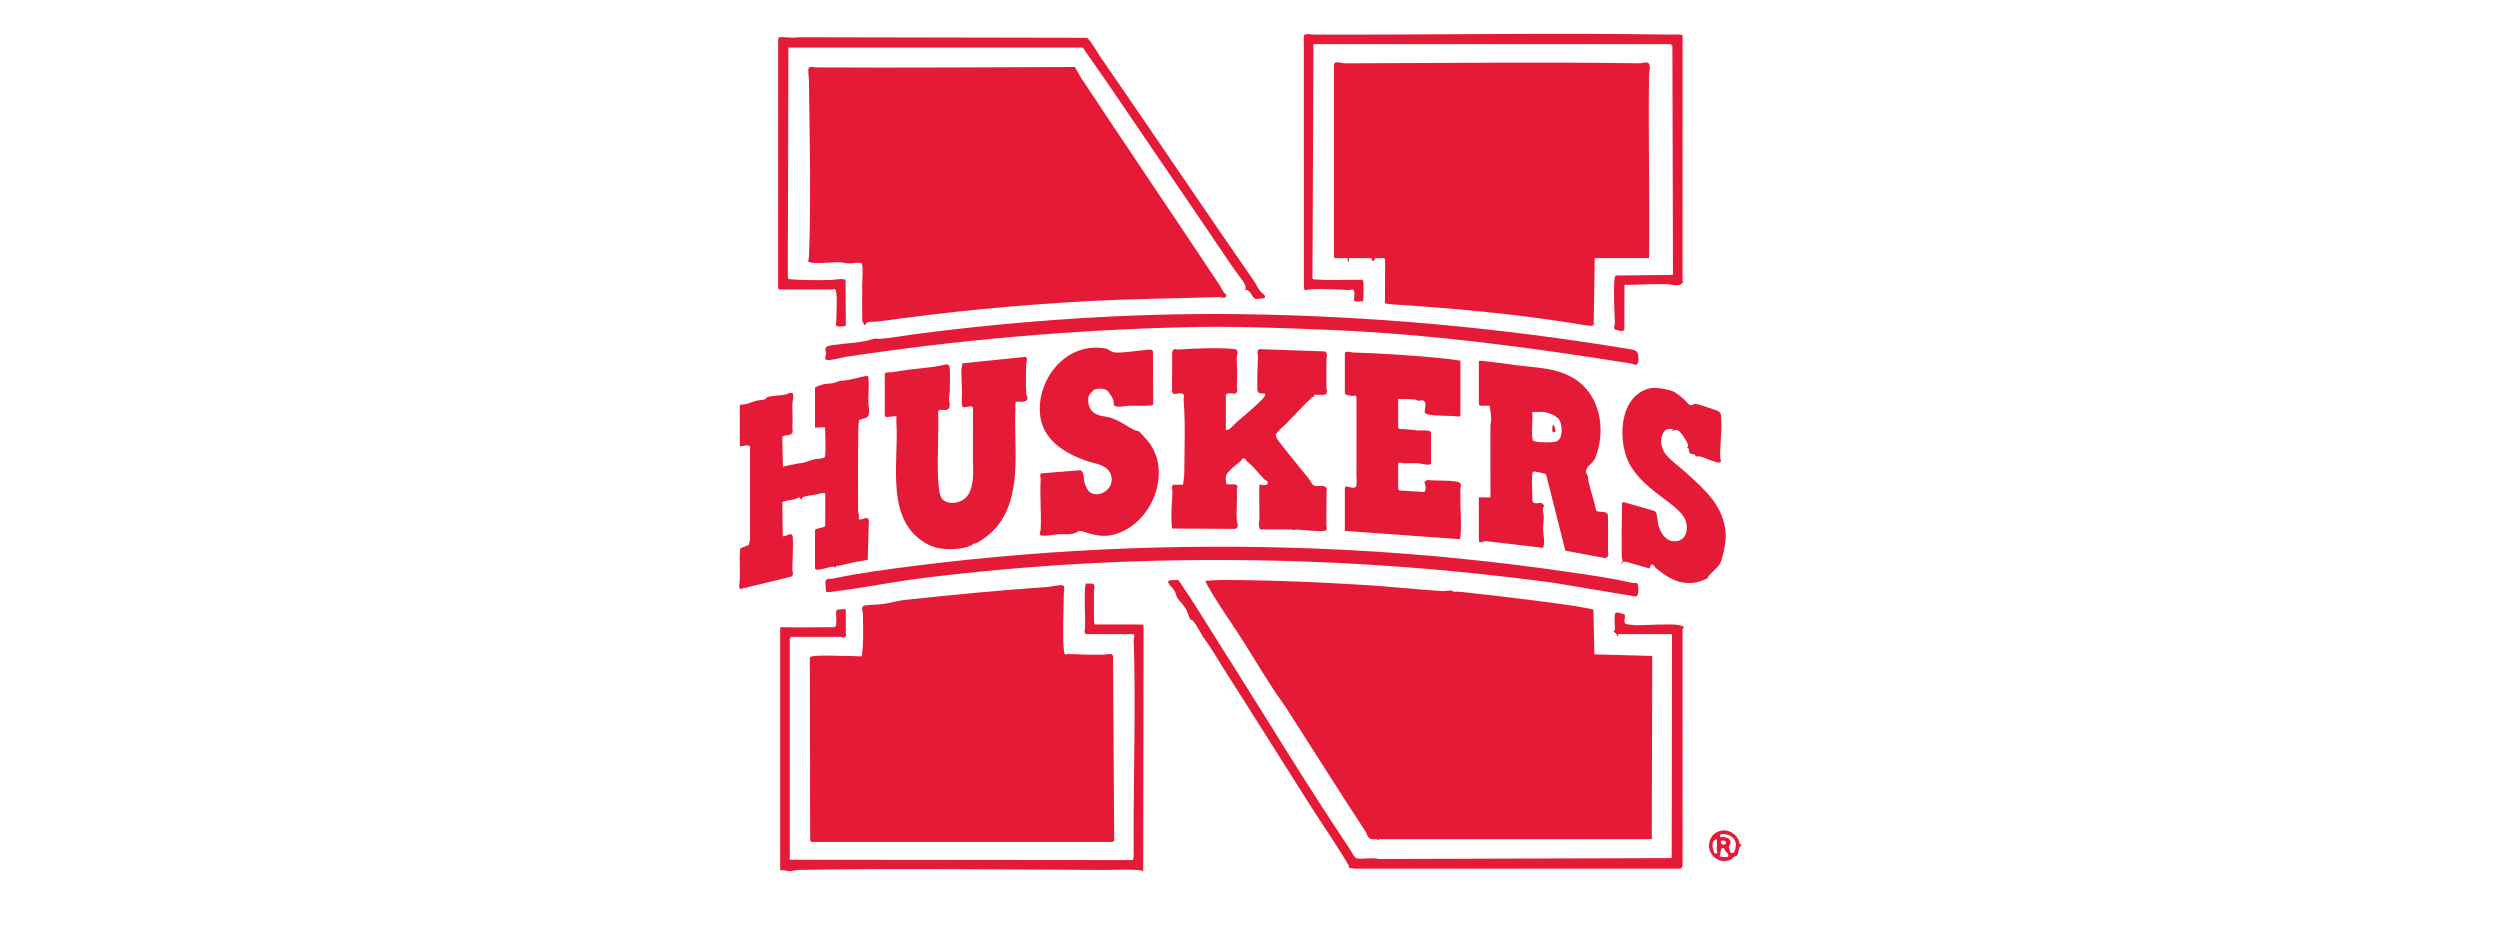
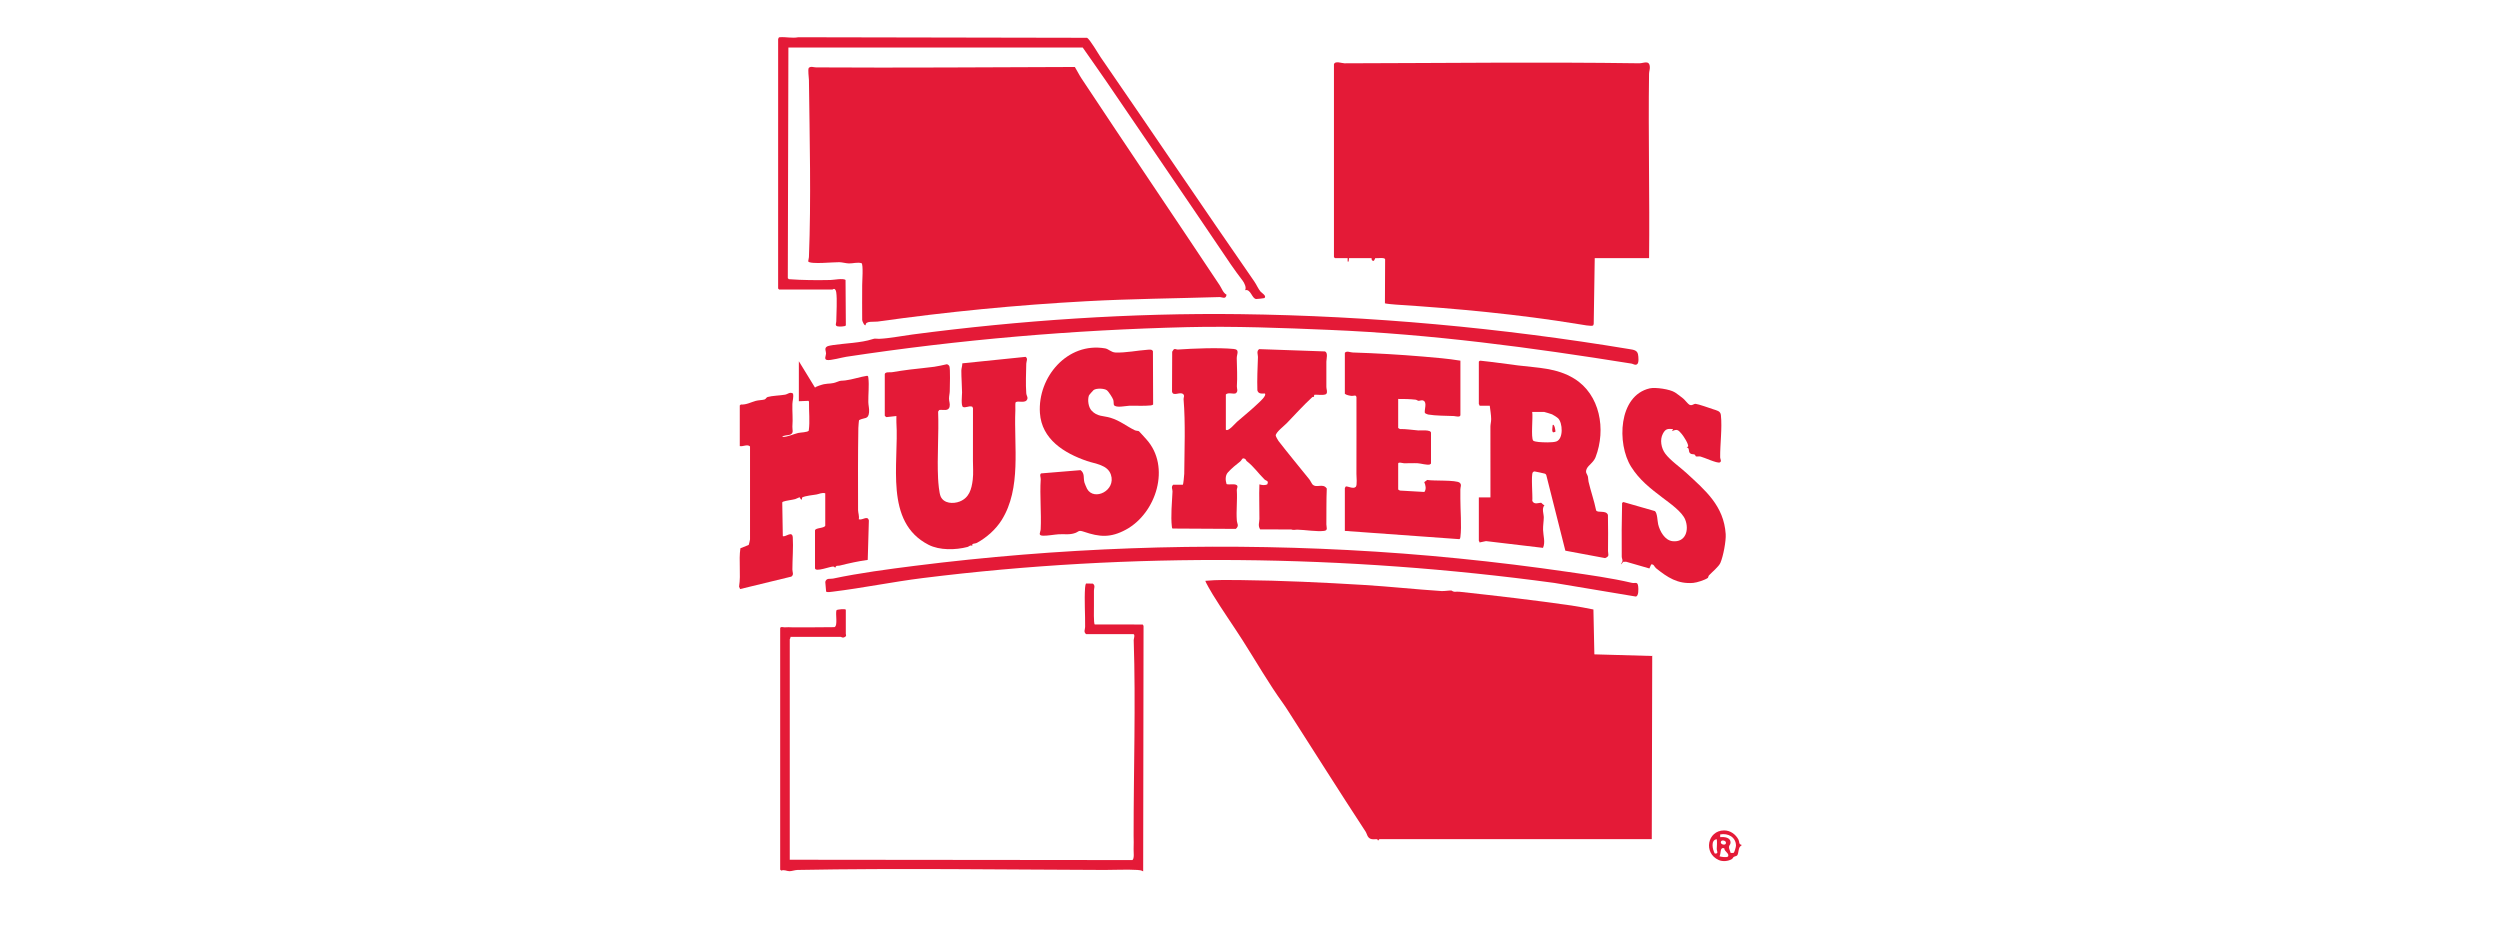
<svg xmlns="http://www.w3.org/2000/svg" viewBox="0 0 1539 576" data-name="Layer 1" id="Layer_1">
  <defs>
    <style>
      .cls-1 {
        fill: #e41a37;
      }
    </style>
  </defs>
  <path d="M893.49,363.51c2.05,1.35,2.42.5,4.9.77,23.02,2.51,46.16,5.18,68.97,8.47,4.5.65,9.15,1.6,13.55,2.45l.58,27.62,35.62,1-.28,112.77h-167.7s-.81.89-.81.89l-.48-.86c-1.36-.11-2.99.32-4.26-.3-1.95-.93-2.07-3.08-2.86-4.29-15.98-24.37-31.51-49.09-47.39-73.82-1.13-1.75-2.31-3.63-3.53-5.31-8.7-11.99-16.67-25.93-24.84-38.71-6.03-9.44-12.65-18.82-18.43-28.28-.58-.94-4.75-7.97-4.48-8.36,7.24-.7,14.78-.52,22.11-.44,24.84.26,50.39,1.47,75.3,2.98,15.97.97,31.99,2.73,48,3.77,1.51.1,5.78-.51,6.03-.34Z" class="cls-1" />
  <path d="M532.88,200.14c-.69.69-2.11-2.4-2.12-3.14-.11-7.03.02-14.37,0-21.47,0-2.12.77-12.69-.38-13.51-2.44-.75-5.56.23-7.81.15-1.82-.06-4.07-.71-5.87-.77-3.09-.11-17.77,1.46-19.15-.43,0-.93.39-1.76.43-2.69,1.39-35.29.43-73.63,0-109-.02-1.72-.79-6.53-.06-7.54,1.39-1.09,2.9-.26,4.44-.25,53.1.33,106.24-.1,159.32-.25,1.42,2.27,2.54,4.71,4.02,6.94,28.17,42.58,56.88,84.93,85.12,127.41,1.4,2.1,1.97,4.5,4.25,5.86-.54,3.11-2.65,1.38-4.38,1.43-27.18.83-54.44,1.07-81.63,2.54-43.3,2.34-85.82,6.5-128.85,12.55-2.12.3-7.45-.59-7.32,2.16Z" class="cls-1" />
  <path d="M821.17,39.59c.68-2.36,4.94-.61,6.5-.62,60.4-.11,121-.88,181.41-.01,2.77.04,6.3-2.24,6.56,2.3.09,1.44-.46,2.76-.48,4.2-.54,37.8.44,75.65.02,113.44h-33.46l-.63,40.61-.39.87c-.91.63-6.99-.52-8.54-.78-37.23-6.11-75.08-9.65-112.9-12.09-1.06-.07-6.33-.53-6.7-.79l.12-27.13c-.44-1.34-4.74-.42-6-.72l-.92,1.7c-1.79.15-1.31-1.67-1.44-1.67h-13.89l-.21,2.11h-.62s0-2.11,0-2.11h-7.79l-.63-.63V39.59Z" class="cls-1" />
-   <path d="M499.84,518.31c-.23-.04-.65-.42-.99-.49l-.11-.56-.19-112.61c.88-.64,1.91-.74,2.96-.83,7.39-.64,15.4.13,22.73,0,1.09-.02,6.11.54,6.48-.04-.16-1.77.3-3.53.4-5.2.36-6.1.18-14.29.1-20.64-.02-1.75-1.45-4.14.7-5.16,3.78-.61,7.93-.45,11.67-.96,4.21-.58,8.82-1.99,13.11-2.46,29.31-3.18,58.78-6.05,88.34-8.03,2.21-.15,7.08-1.37,8.86-1.09,2.06.31,1.02,3.56,1.01,4.66-.13,10.8-.95,24.94,0,35.39.35,3.91,1.36,2.23,3.55,2.33,6.98.34,14.06.55,21.11.4,1.61-.03,4.99-1.36,5.58.69l.75,113.57c-.05.31-.78,1.03-.88,1.03h-185.18Z" class="cls-1" />
  <path d="M754.67,264.54c1.4,1.37,5.75-3.91,6.77-4.81,4.25-3.73,8.87-7.41,13.02-11.39.97-.93,5.46-4.81,4.2-6.11-1.96.09-4,.35-4.62-1.91-.23-6.87.12-13.74.35-20.56.05-1.43-1.07-3.56.75-4.84l40.54,1.42c1.97.88.85,4.55.83,6.29-.04,5.2-.06,10.41,0,15.61.01,1.38.81,2.95.05,4.12-.94,1.45-7.07.24-7.57.77-.13.14.09.83-.14,1.1-.17.19-.8.05-1,.24-5.54,5.11-10.57,10.68-15.74,16.06-1.44,1.5-6.77,5.58-6.78,7.58,0,.49,1.37,2.92,1.72,3.37,6,7.77,12.67,15.75,18.94,23.57.71.88,1.39,2.49,1.84,3,2.5,2.88,6.43-.95,8.93,2.68-.3,7.34-.18,14.73-.25,22.1-.02,1.75,1.18,3.68-1.43,4-4.53.55-11.61-.65-16.44-.78-1.13-.03-2.4.48-3.77-.11l-19.11-.04c-1.5-2.36-.48-4.24-.46-6.45.05-7.14-.3-14.28-.01-21.27,1.63.46,3.17.7,4.8.05,1.2-2.4-.68-2.12-1.72-3.14-3.88-3.83-6.31-7.64-10.88-11.23-.4-.31-.51-1.01-.92-1.27-2-1.27-1.98.63-3.08,1.48-2.67,2.06-5.29,4.22-7.58,6.73-1.76,1.93-1.56,4.89-.85,7.2,1.53.67,6.23-.73,6.7,1.32.15.67-.43,1.57-.38,2.43.4,6.4-.44,12.66,0,18.55.17,2.34,1.61,3.24-.6,5.29l-38.99-.22c-.34-.37-.34-.82-.4-1.28-.74-6.02.08-15.33.4-21.53.07-1.35-1.06-2.82.44-4.18l5.94.04c.28-.2.84-5.85.85-6.76.12-14.91.8-31.06-.41-45.92-.08-.99.82-2.17-.25-3.12-1.93-1.73-6.23,1.7-6.86-1.56l.1-24.55.83-1.28c.78-.85,1.78,0,2.55-.05,9.69-.66,25.02-1.29,34.53-.36,3.85.38,1.8,3.15,1.84,5.7.1,6.1.46,11.05.07,17.31-.08,1.29,1.02,3.14-.73,4.32-1.68.57-4.63-.76-6.05.69v21.67Z" class="cls-1" />
  <path d="M910.39,222.66c.08-.27.64-.68,1.01-.61,7.75.81,15.46,1.96,23.19,2.92,12.17,1.52,23.67,1.48,34.43,8.07,16.05,9.82,19.76,31.38,13.21,48.41-1.21,3.14-4.32,4.86-5.35,6.94-1.31,2.65.25,3.27.66,5.14.22.99.14,2.01.37,3,1.39,5.92,3.45,11.67,4.66,17.65.94,1.84,6.21-.37,7.27,2.83.13,7.4.16,14.87.05,22.22-.03,1.99,1.23,3.14-1.78,4.34l-24.48-4.57-11.7-46.38c-.17-.56-.48-.88-1.04-1.07-.5-.16-5.92-1.35-6.24-1.34-.44.02-.81.23-1.07.57-1.16,1.53.02,14.76-.3,17.63,1.28,2.52,4.04.97,5.53,1.12.12.01,1.28,1.43,1.95,1.48-1.84,2.14-.37,5.34-.41,7.58-.04,2.41-.5,4.92-.44,7.59.08,3.61,1.54,7.58-.04,11.08l-35.1-4.16-3.98.85c.13-.42-.42-.89-.42-1.05v-26.72h7.15c.05-14.52-.06-29.05-.02-43.58,0-1.43.47-2.93.46-4.63-.01-2.46-.58-5.69-.86-8.19h-6.31c.14-.41-.42-.91-.42-1.05v-26.09ZM943.22,253.59c.58,3.09-.91,15.95.63,17.68.39.45,2.65.76,3.38.83,2.56.23,8.72.5,10.97-.38,4.33-1.7,3.77-11.36,1.04-14.15-.6-.61-2.99-2.17-3.8-2.51-.54-.22-4.59-1.47-4.84-1.47h-7.37Z" class="cls-1" />
  <path d="M544.67,230.24c.41-1.48,3.24-.92,4.37-1.1,3.67-.6,7.3-1.18,11-1.63,5.03-.62,10.09-1.05,15.1-1.73,2.44-.33,5.27-1.03,7.71-1.55.58,0,1.4.73,1.59,1.18.65,1.55.28,12.77.24,15.37-.03,1.46-.45,2.93-.46,4.63s.76,3.12.35,4.94c-.69,3.09-4.09,1.65-6.37,2.04l-.69.99c.53,13.61-.69,27.72-.02,41.26.13,2.59.63,8.85,1.6,11.02,1.96,4.36,7.73,4.63,11.69,3.08,5.89-2.31,7.34-7.62,8.04-13.41.49-4.02.11-7.78.13-11.63.05-10.81,0-21.62.02-32.42l-.39-.87c-.2-.14-.44-.15-.67-.2-1.56-.3-3.51.89-4.99.37s-.66-7.31-.67-9.01c-.04-4.4-.46-9.07-.44-13.45,0-1.24.63-3.05.6-4.45l38.95-3.99c1.61,1.1.44,2.7.41,4.21-.11,5.62-.42,12.65,0,18.14.14,1.84,1.49,2.8.22,4.39-1.57,1.98-6.31-.18-6.87,1.54-.17,1.52,0,3.04-.06,4.57-.98,22.03,3.89,48.05-8.48,67.69-3.59,5.71-9.2,10.69-15.11,13.92-1.48.81-3.36.07-2.92,1.93-1.24-.81-1.94.38-2.94.64-7.33,1.91-17.14,2.15-23.95-1.32-27.49-14.03-18.2-50.05-19.83-75.29-.09-1.33.05-2.67,0-4l-6.12.68c-.29-.04-1.04-.8-1.04-.89v-25.67Z" class="cls-1" />
-   <path d="M501.74,238.65c.18-.64,4.47-1.94,5.44-2.13,3.2-.63,4.79-.07,8.16-1.44,2.45-1,2.35-.56,5.07-.9,4.3-.53,9.11-2.21,13.46-2.86.71.23.64.84.71,1.42.53,4.5-.11,10.14-.04,14.77.03,2.03.67,4.02.46,6.32-.42,4.61-2.86,3.01-6.14,4.8-.16.24-.44,4.19-.46,4.93-.28,16.68-.22,33.76-.17,50.41,0,1.63.87,3.84.43,5.7,2.43.79,5.34-2.6,6.22.72l-.7,24.28c-5.8.81-11.52,2.06-17.21,3.5-1.37.35-2.1-.45-2.83,1.36-.26-.27-.6-.67-.95-.75-1.56-.36-11.47,3.77-11.47.97v-23.15c0-1.78,5.57-1.27,6.31-2.95v-19.99c-2.06-.55-3.77.47-5.36.74-2.05.34-7.04.87-8.68,1.76-.46.25-.26.86-.27,1.29-1.07.38-1.06-1.26-1.5-1.29-.36-.02-1.96.89-2.7,1.09-2.09.57-5.54.88-7.3,1.54-.33.12-.58.22-.66.61l.34,20.6c1.38,1,5.85-3.59,6.14.8.39,5.95-.23,13.61-.24,19.81,0,1.65,1.07,3.15-.65,4.36l-31.54,7.66-.64-1.5c1.24-7.74-.32-15.94.83-23.62l5.11-2.04c.17-.25.81-3.13.81-3.4v-57.24c-1.7-1.58-4.22.24-6.31-.21v-25.04l.7-.57c3.27.26,6.16-1.41,9.13-2.23,1.71-.47,4.1-.44,5.44-.87.8-.25,1.07-1.28,1.86-1.51,2.79-.81,7.73-.9,10.76-1.44,1.72-.31,3-1.91,4.88-.68.51,2.16-.33,4.43-.38,6.44-.13,4.91.38,8.86,0,13.89-.15,1.92,1.07,3.91-1.34,4.96-1.11.48-4.51.31-4.89,1.42l.39,18.23,9.56-1.98c3.35.07,6.59-1.69,9.76-2.45,1.41-.34,5.92-.37,6.55-1.44.8-5.94.03-11.82.15-17.83l-.33-.51-5.92.24v-24.62Z" class="cls-1" />
+   <path d="M501.74,238.65c.18-.64,4.47-1.94,5.44-2.13,3.2-.63,4.79-.07,8.16-1.44,2.45-1,2.35-.56,5.07-.9,4.3-.53,9.11-2.21,13.46-2.86.71.23.64.84.71,1.42.53,4.5-.11,10.14-.04,14.77.03,2.03.67,4.02.46,6.32-.42,4.61-2.86,3.01-6.14,4.8-.16.24-.44,4.19-.46,4.93-.28,16.68-.22,33.76-.17,50.41,0,1.63.87,3.84.43,5.7,2.43.79,5.34-2.6,6.22.72l-.7,24.28c-5.8.81-11.52,2.06-17.21,3.5-1.37.35-2.1-.45-2.83,1.36-.26-.27-.6-.67-.95-.75-1.56-.36-11.47,3.77-11.47.97v-23.15c0-1.78,5.57-1.27,6.31-2.95v-19.99c-2.06-.55-3.77.47-5.36.74-2.05.34-7.04.87-8.68,1.76-.46.25-.26.86-.27,1.29-1.07.38-1.06-1.26-1.5-1.29-.36-.02-1.96.89-2.7,1.09-2.09.57-5.54.88-7.3,1.54-.33.12-.58.22-.66.61l.34,20.6c1.38,1,5.85-3.59,6.14.8.39,5.95-.23,13.61-.24,19.81,0,1.65,1.07,3.15-.65,4.36l-31.54,7.66-.64-1.5c1.24-7.74-.32-15.94.83-23.62l5.11-2.04c.17-.25.81-3.13.81-3.4v-57.24c-1.7-1.58-4.22.24-6.31-.21v-25.04l.7-.57c3.27.26,6.16-1.41,9.13-2.23,1.71-.47,4.1-.44,5.44-.87.8-.25,1.07-1.28,1.86-1.51,2.79-.81,7.73-.9,10.76-1.44,1.72-.31,3-1.91,4.88-.68.51,2.16-.33,4.43-.38,6.44-.13,4.91.38,8.86,0,13.89-.15,1.92,1.07,3.91-1.34,4.96-1.11.48-4.51.31-4.89,1.42c3.35.07,6.59-1.69,9.76-2.45,1.41-.34,5.92-.37,6.55-1.44.8-5.94.03-11.82.15-17.83l-.33-.51-5.92.24v-24.62Z" class="cls-1" />
  <path d="M685.74,249.3c-.23-.4-.09-2.1-.41-3.17-.36-1.19-2.9-5.07-3.85-5.83-1.59-1.28-6.59-1.43-8.26-.18-.37.28-2.78,3.02-2.9,3.39-.91,2.7-.33,7.11,1.65,9.25,3.5,3.8,7.35,3.12,11.6,4.4,5.96,1.8,10.01,5.29,15.02,7.7.79.38,2.2.35,2.55.6.28.2,3.86,4.21,4.53,4.94,15.26,16.84,6.14,45.52-12.56,55.65-9.45,5.12-16.21,4.58-25.86,1.29-3.49-1.19-3.05-.07-5.33.76-3.56,1.29-6.57.57-10.15.79-2.81.18-7.01.98-9.65.89-3.43-.13-1.56-1.95-1.47-4.01.48-10.22-.62-20.63.02-30.74.07-1.08-.85-2.93.24-3.61l24.3-2c2.72,2.05,1.58,4.81,2.39,7.68.18.65,1.29,3.25,1.62,3.85,4.28,7.66,17.93,1.07,14.65-8.76-2.02-6.08-9.58-6.63-14.74-8.4-13.97-4.81-27.86-13.33-28.95-29.55-1.48-22.12,16.97-43.84,40.19-39.77,2.06.36,3.65,2.42,6.33,2.53,6.41.25,13.52-1.28,19.79-1.7,1.2-.08,2.74-.35,3.26.93l.12,32.74c-.22.33-1.01.55-1.43.6-4.2.46-9.06.08-13.34.21-2,.06-8.23,1.52-9.37-.49Z" class="cls-1" />
  <path d="M899.03,222.03v33.46c0,1.65-3.27.66-4,.63-4.68-.17-11.45-.17-15.89-.94-.37-.06-1.93-.71-2.01-1.03-.4-1.98,1.52-6.38-.83-7.5-1.27-.61-2.14.19-3.11.09-.52-.05-1.08-.63-1.76-.7-3.55-.39-7.14-.48-10.71-.44v17.89l1.05.63c3.81-.11,7.58.6,11.35.86,1.41.1,7.8-.64,7.8,1.46v18.94l-.7.56c-1.64.53-5.57-.67-7.51-.77-2.8-.14-5.63.1-8.43.01-.72-.02-3.56-.95-3.56.19v15.99l1.05.63,15.08.86c1.31-1.76.75-4.21-.08-6.06l1.82-1.34c3.52.71,17.82-.11,19.99,1.72,1.42,1.2.38,2.66.41,4.18.04,1.9.01,3.62,0,5.47-.02,7.01.86,17.02.04,23.6-.07.59-.1,1.09-.61,1.49l-70.54-5.09v-26.3c0-.08.43-1.01.7-1.09,1.76.03,4.56,1.74,6.04.25.97-.97.38-6.38.39-7.99.12-15.72-.04-31.44.02-47.15-.26-1.78-1.79-.68-2.96-.82-1.29-.15-3.21-.5-4.19-1.29v-25.25c1.24-1.4,3.21-.24,4.82-.19,14.49.46,28.93,1.29,43.36,2.51,7.65.65,15.41,1.28,22.94,2.52Z" class="cls-1" />
  <path d="M1031.05,241.52c1.39.91,3.79,2.71,5.18,3.86.99.82,2.97,3.41,3.79,3.79,1.72.8,2.51-.67,3.88-.55,1.56.14,8.64,2.6,10.64,3.29,2.22.76,4.56,1.04,4.83,3.58.88,8.06-.52,17.84-.44,26.08.01,1.06,1.14,2.48-.26,3.12-1.79.6-9.37-3.02-11.81-3.63-.96-.24-2.02.1-2.77-.08-.41-.1-.36-.93-.99-1.19-.79-.32-1.75.04-2.65-.73-1.33-1.13-.14-3.44-2.11-3.57l.87-.67c.34-1.49-2.91-6.47-4.02-7.74-2.15-2.45-2.62-3.08-5.89-1.67l.62-1.27c-3.36-.28-4.6-.19-6.23,2.81-2.03,3.71-1.06,8.97,1.43,12.31,3.09,4.16,9.18,8.36,13.08,11.96,11.63,10.73,22.98,20.17,24.13,37.53.29,4.33-1.53,13.77-3.26,17.77-1,2.31-5.25,5.78-7.04,7.7-.38.41-.43,1.37-.73,1.58-1.82,1.26-6.64,2.85-8.96,3.04-9.59.77-15.78-3.34-22.92-9.06-1.07-.86-1.22-2.63-2.96-2.3l-1.1,2.47-14.3-4.13-1.8.03-1.32,1.62c-.02-.97.84-1.19.87-2.29.02-.74-.46-1.62-.47-2.53-.11-11-.05-22.1.22-33.06l.76-.54,19.46,5.59c1.53,1.36,1.5,6.1,1.98,8.12,1.03,4.28,4.09,9.92,8.95,10.41,7.92.81,10.23-6.8,7.74-13.21-1.91-4.93-9.61-10.25-13.87-13.49-7.45-5.67-14.37-10.96-19.51-19.21-8.78-14.11-7.89-43.72,11.51-48.18,3.49-.8,12.54.54,15.47,2.47Z" class="cls-1" />
  <path d="M508.56,364.18l-.52-5.98c.74-2.61,2.89-1.63,4.75-2.02,16.33-3.46,33.94-5.78,50.61-7.89,88.08-11.11,177.57-14.33,266.4-9.69,45.65,2.38,90.68,6.94,135.88,13.52,12.88,1.88,26.2,3.7,38.8,6.66,2.16.51,3.66-1.07,4,2.31.15,1.45.38,5.94-1.5,6.14l-50.13-8.38c-128.49-17.44-260.07-19.07-388.83-2.99-18.49,2.31-36.74,6.08-55.19,8.35-1.02.13-3.62.59-4.27-.04Z" class="cls-1" />
  <path d="M536.95,208.82c2.15-.71,2.1-.16,4.55-.26,5.71-.23,14.11-1.84,20.1-2.63,66.28-8.73,134.85-13.38,201.72-12.54,80.46,1.02,160.71,8.41,239.83,21.53,2.27.38,4.7.6,5.21,3.21.29,1.5.73,5.55-.76,6.22-1.29.58-2.09-.34-3.25-.52-61.84-9.9-122.84-18.11-185.89-20.75-28.73-1.21-58.79-2.38-87.58-1.69-70.31,1.7-140.01,7.66-209.87,18.24-2.77.42-9.72,2.4-11.91,1.98-1.99-.38-.61-2.61-.59-4,.02-1.46-1.26-3.24.67-4.34.68-.39,2.85-.74,3.76-.87,7.15-1.05,17.28-1.35,24.01-3.57Z" class="cls-1" />
-   <path d="M1035.81,21.7v151.3c0,.11.38.38.34.77-2.24,3.34-7.36,1.12-10.65,1.12-6.72,0-13.98.18-20.63.42-1.61.06-3.23-.03-4.84,0l-.08,27.48c-.63,2.12-4.21.28-5.81.1-1.1-1.1,0-2.77-.03-3.84-.24-8.56-.81-17.57-.38-26.05.03-.62.46-3.14.81-3.4l34.98-.37.36-.51-.35-140.12c-.11-.38-.84-1.44-1.08-1.44h-219.9l-.6,143.99.24.73c9.88.97,20.12.19,30.12.35.6.27.84.52.96,1.18.21,1.13.16,11.53-.18,12.02l-4.87.19c-1.74-1.05.67-5.24-1.04-6.96-1.01-1.02-2.06.02-2.98-.03-1.6-.08-2.85-.34-5.01-.36-7.32-.09-14.66-1.03-21.89.41-.14,0-.65-1.4-.65-1.48V21.7c2.34-1.27,3.87-.41,6.08-.4,73.63.18,147.39-1.13,220.99,0,2.09.03,3.86-.41,6.08.4Z" class="cls-1" />
-   <path d="M994.14,377.96c.09-.33.91-.98,1.39-.97.22,0,4.15,1.01,4.33,1.14,1.44,1.09-.88,4.29.79,5.94.28.28,5.76.84,6.72.85,4.68.02,9.68-.46,14.33-.43,5,.03,10.26-.62,14.94,1.27l-.87,1.86.04,144.4c0,1.3-.34,2.8-1.89,2.74h-199.95s-3.5-.5-3.5-.5c-.14-.51-.01-1.12-.28-1.59-7.52-12.86-16.52-25.66-24.49-38.21-17.62-27.74-34.86-55.37-52.55-82.99-3.66-5.72-7.5-12.63-11.53-17.93-2.54-3.34-4.42-8.28-7.4-11.56-.39-.43-1.16-.31-1.48-.71-.55-.7-1.8-4.85-2.55-6.18-1.45-2.56-3.88-4.75-5.36-6.85-.68-.97-1.02-3.08-1.65-4.24-.98-1.81-3.18-3.48-3.95-5.32-.22-.51-.54-.37.08-.9,1.28-1.1,3.9-.43,5.54-.84.68.11,1.55,1.58,1.96,2.17,8.64,12.59,16.99,26.57,25.26,39.55,26.11,40.94,51.36,83.17,78.53,123.48,1.01,1.49,3.12,5.99,4.67,6.27,3.91.73,9.35-.78,13.41.39l180.41-.56.18-137.86h-33.04c-.08,0-.14,1.31-.84,1.26.15-1.63-1.1-1.86-2.09-2.73.13-.36.83-1.04.83-1.27,0-2.11-.42-8.18,0-9.68Z" class="cls-1" />
  <path d="M668.61,390.37c-1.73-1.4-.63-2.78-.61-4.4.1-7.81-.54-16.33-.04-24.02.03-.51.26-2.63.7-2.75l4.1.08c1.7,1.19.64,2.92.67,4.34.06,3.17,0,6.16,0,9.26,0,1.68-.26,11.05.5,11.53l29.54.04.5.84-.23,151.11c-1.2-.67-2.21-.78-3.55-.86-6.64-.4-13.65.02-20.2,0-62.91-.18-126.12-1.16-189.01,0-1.69.03-3.55.79-5.03.77-1.63-.02-3.2-1.13-4.99-.36l-.68-.6v-148.56c0-1.28,2.21-.55,2.73-.6,2.03-.18,2.82-.02,4.62-.01,8.67.01,17.35.02,26.02-.1,2.31-.68.47-8.43,1.32-10.46.28-.4,5.71-1.08,5.71-.18v14.73c0,.65.74,1.36-.85,2.1-1.34.62-1.8-.21-2.3-.21h-30.93c.23.54-.42,1.25-.42,1.47v135.73l210.85.21c1.43-.69.74-5.15.82-6.75.17-3.23,0-5.35,0-8.38-.02-39.76,1.35-80.98.06-120.34-.02-.48,1.02-3.62-.25-3.62h-29.04Z" class="cls-1" />
  <path d="M479.01,24.01c.04-.23.42-.66.49-.99l.55-.1c3.85-.29,7.59.75,11.36.01l177.73.34c1.74.75,6.86,9.72,8.34,11.86,31.72,45.94,62.67,92.06,94.64,138.1,1.29,1.86,2.5,4.67,3.85,6.25.73.86,4.15,2.79,2.3,4.05-.2.14-4.29.54-4.88.54-2.73-.02-3.36-6.44-6.92-5.41,1.03-1.57-.49-4.55-1.49-5.88-2.41-3.2-4.95-6.55-7.27-9.98-14.94-22.11-30.03-44.36-45.11-66.42-10.32-15.09-20.97-30.85-31.38-46.05-4.84-7.06-9.82-14.04-14.7-21.07h-181.18l-.36,141.98.63.63c8.48.63,17.11.68,25.63.5,2.05-.04,7.74-1.21,9.28-.05l.19,27.95c-.21.88-4.4.85-5.19.62-1.69-.5-.71-1.91-.7-3.05.03-5.04.66-13.49-.05-18.09-.1-.66-.34-1.26-.81-1.74-.77-.49-1.25.24-1.48.24h-32.83l-.63-.63V24.01Z" class="cls-1" />
  <path d="M1072,520v.62c-2.13.66-1.51,4.82-2.63,6-.38.4-1.55.54-2.11.93-.45.31-.53.95-1.25,1.37-2.21,1.28-5.55,1.57-7.9.54-9.73-4.27-7.04-18.21,3.21-18.26,3.88-.02,7.19,2.42,8.91,5.73.6,1.16.1,2.98,1.78,3.07ZM1067.3,524.97c.4-.24,1.37-3.6,1.37-4.35,0-5.27-4.9-7.9-9.72-6.94v1.68c2.6-.28,6.61.12,6.35,3.58-.07.94-.76,1.42-.88,2.13-.25,1.48.7,2.51.89,3.91.2.17,1.69.15,1.98-.02ZM1056.85,516.63c-3.91.43-2.61,6.32-1.24,8.82,2.65.16,1.2-1.51,1.22-2.74.04-1.99.31-3.97.02-6.08ZM1062.28,519.53c1.2-1.93-2.47-2.91-2.9-1.41-.5,1.73,2.34,2.3,2.9,1.41ZM1061.43,522.16c-2.87-.77-1.82,3.11-2.89,4.99,1.04.36,4.68.89,5.29.04.81-2-2.24-2.79-2.39-5.02Z" class="cls-1" />
  <path d="M957.53,265.79s-1.06.36-1.14.37c-1.4.09-.6-3.43-.55-4.56,1.15-.86,1.83,4,1.68,4.2Z" class="cls-1" />
</svg>